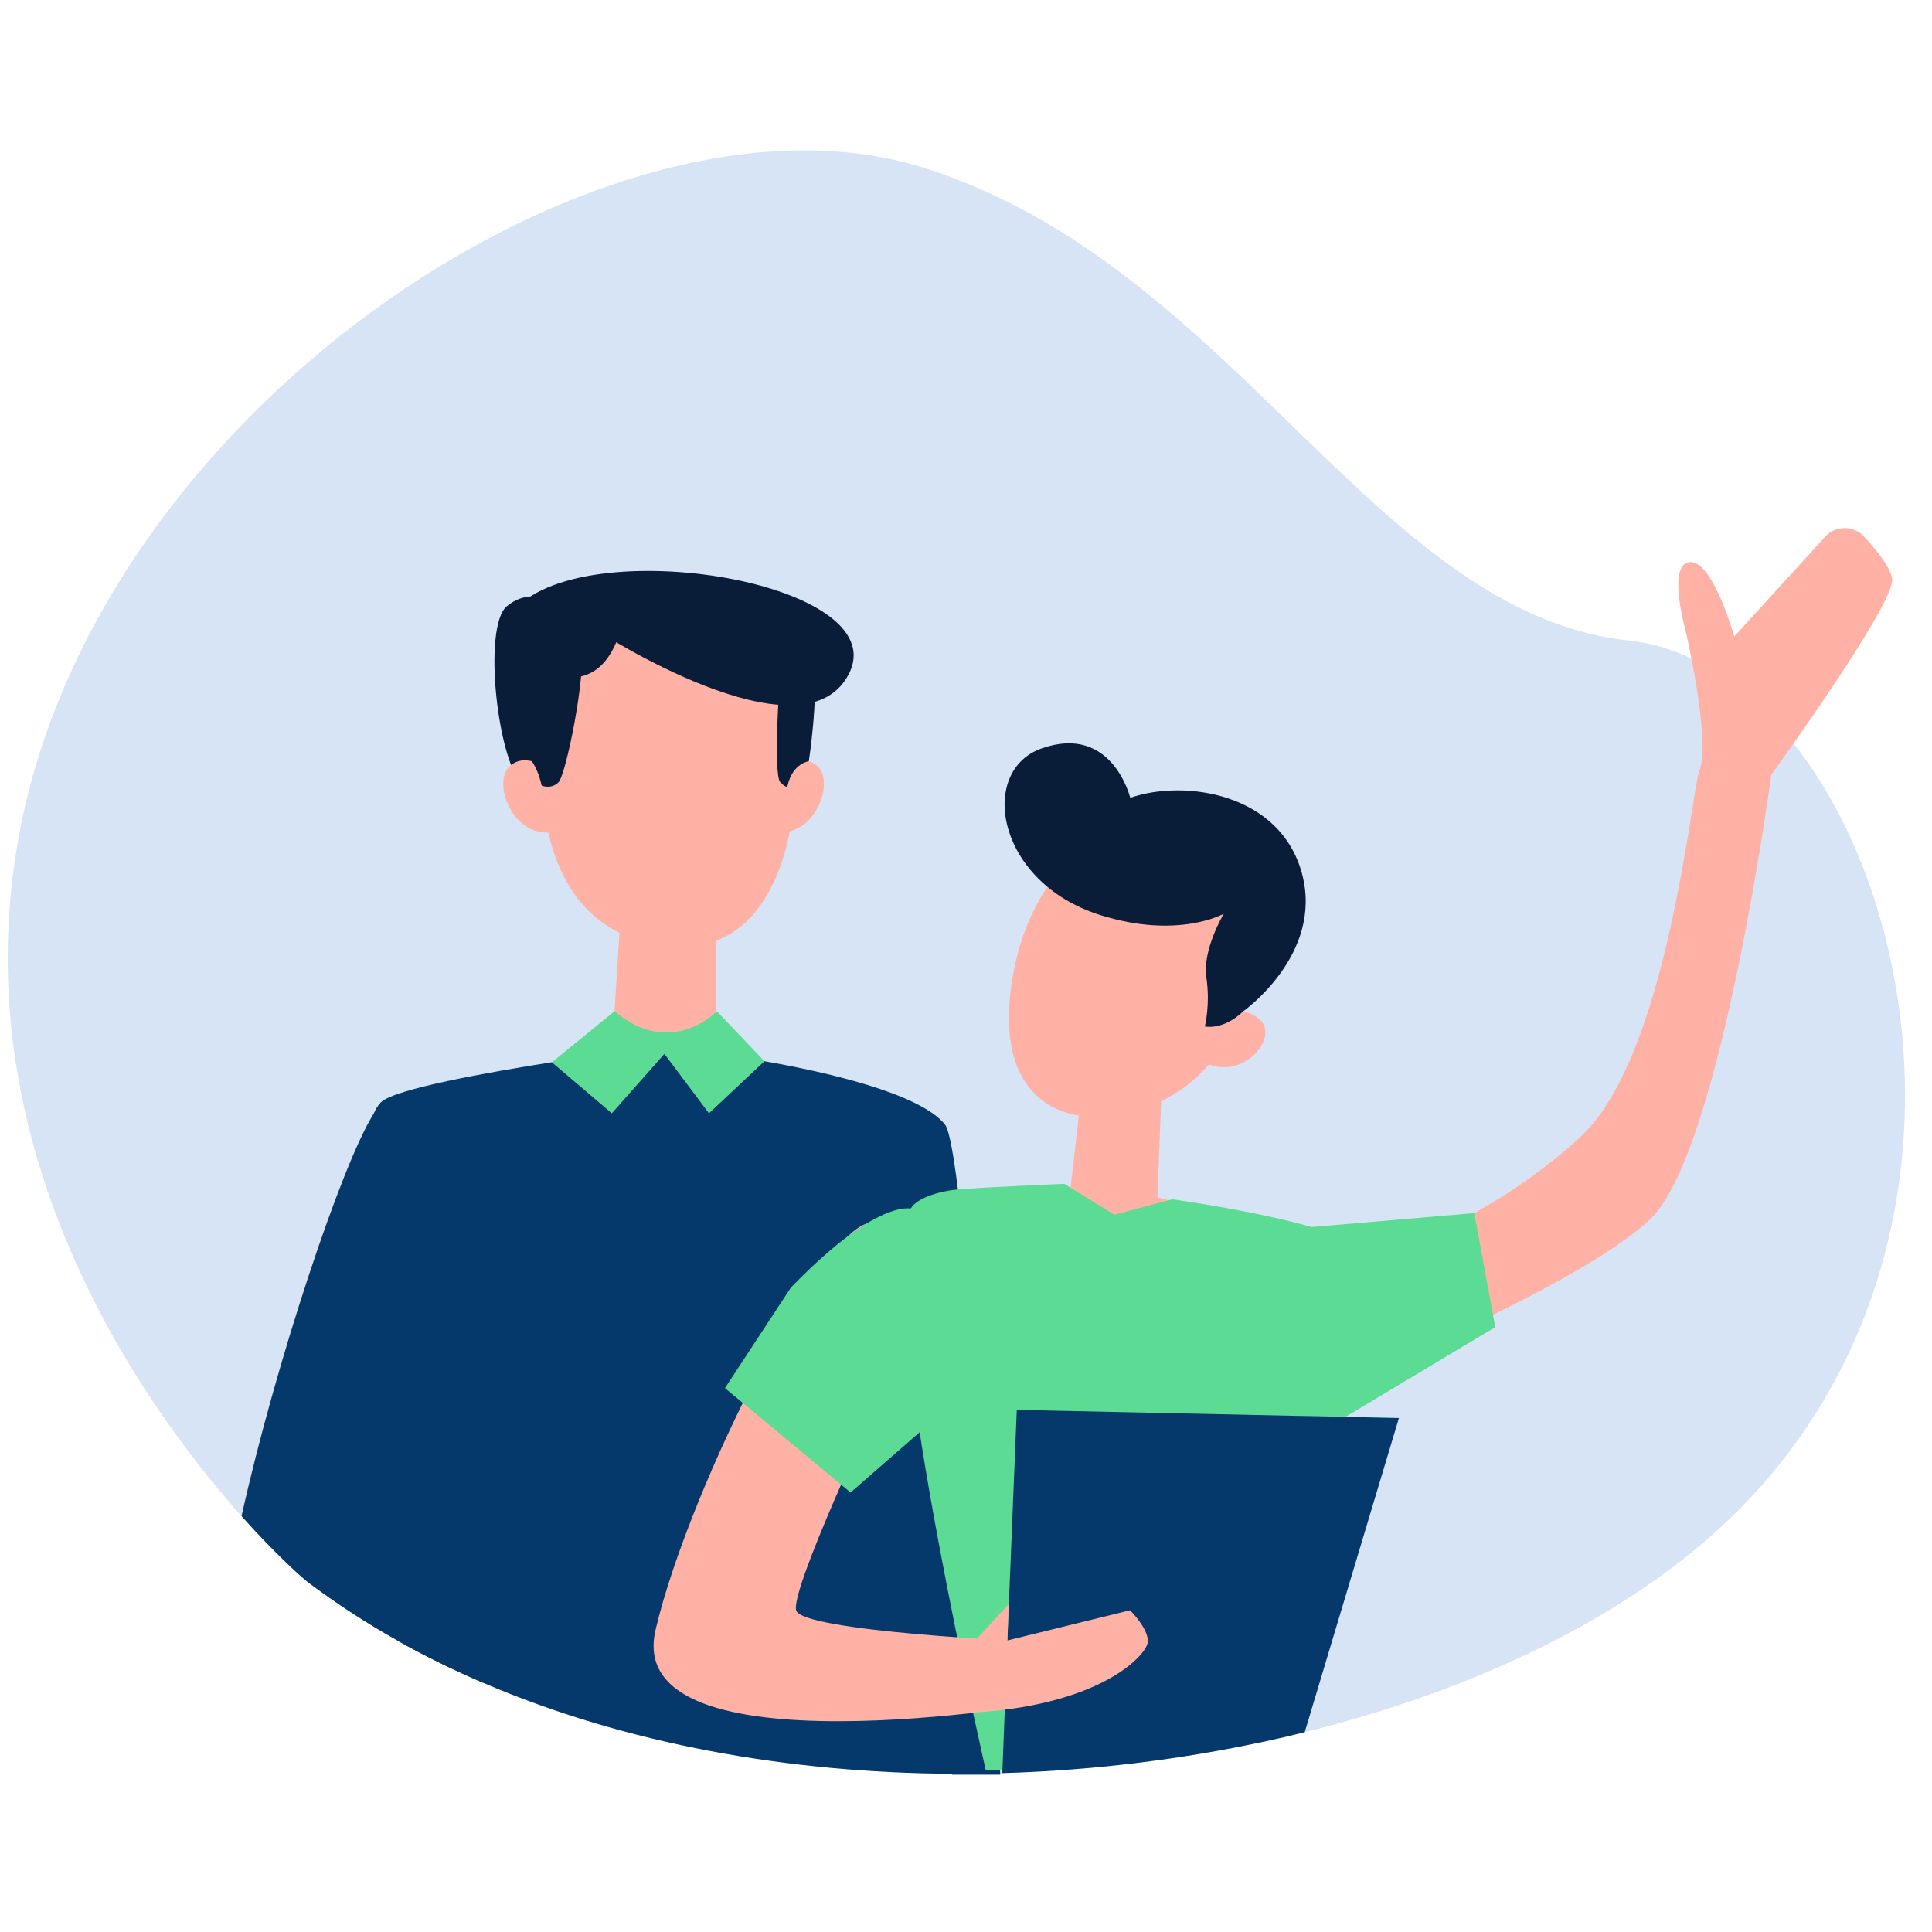
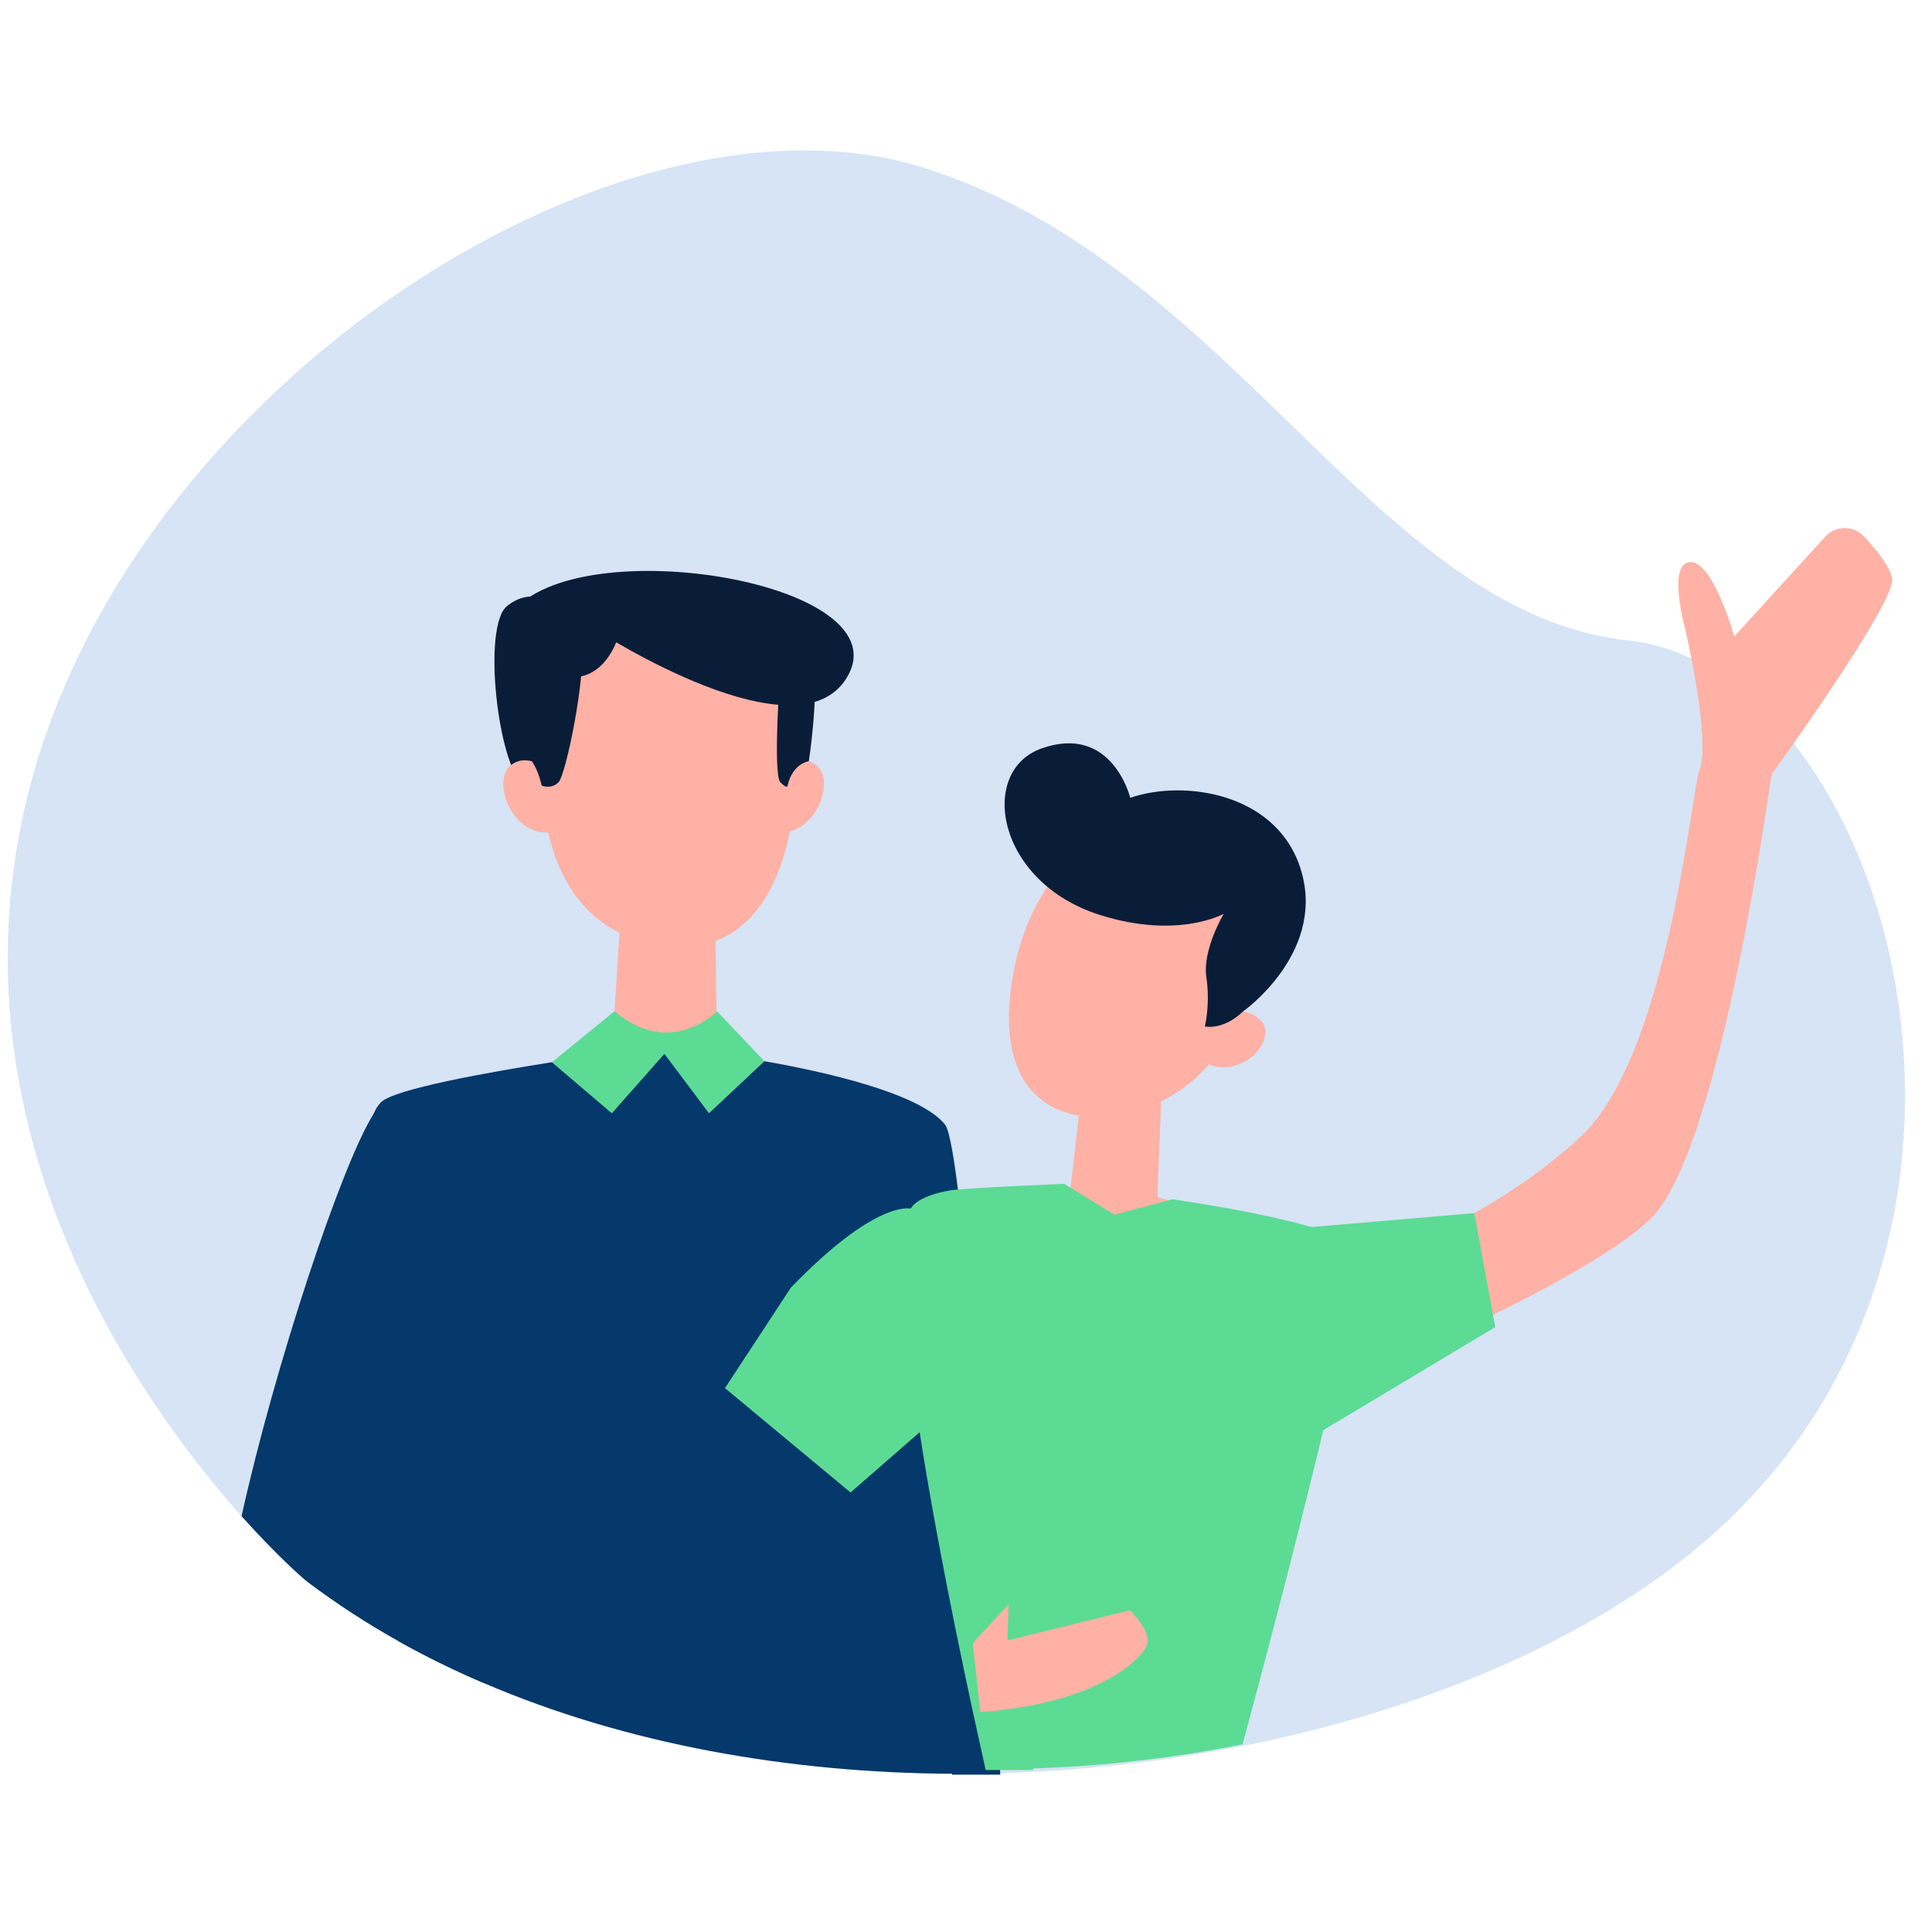
<svg xmlns="http://www.w3.org/2000/svg" width="100%" height="100%" viewBox="0 0 501 501" version="1.1" xml:space="preserve" style="fill-rule:evenodd;clip-rule:evenodd;stroke-linejoin:round;stroke-miterlimit:2;">
  <g>
    <path d="M445.382,396.792c-26.153,23.764 -64.18,41.789 -107.047,52.396c-6.833,1.714 -13.802,3.191 -20.873,4.5c-18.676,3.457 -38.06,5.536 -57.547,6.107l-0.543,-0c-4.161,0.134 -8.323,0.169 -12.519,0.169c-42.19,-0.234 -84.478,-7.654 -121.492,-23.563c-7.612,-3.256 -15.018,-6.882 -22.125,-10.876c-8.155,-4.564 -15.935,-9.636 -23.309,-15.171c-1.525,-1.143 -8.291,-7.15 -17.289,-17.186c-26.999,-30.278 -73.923,-97.374 -57.077,-179.819c22.433,-109.826 153.43,-195.154 233.851,-169.879c14.918,4.698 28.35,11.615 40.733,19.838c33.733,22.423 59.712,54.445 87.422,76.868c16.881,13.662 34.441,23.732 54.741,25.913c5.615,0.603 11.064,2.183 16.273,4.666c9.777,4.565 18.744,12.184 26.526,22.019c37.011,46.826 46.348,143.97 -19.725,204.018Z" style="fill:#d6e4f5;fill-rule:nonzero;" />
    <path d="M144.475,156.568c-0,0 -6.574,-4.675 -13.024,0.617c-6.444,5.289 -2.354,41.24 4.342,46.515c-0,-0 12.518,1.258 11.869,-16.706c-0.646,-17.963 -3.187,-30.426 -3.187,-30.426Z" style="fill:#0a1d38;fill-rule:nonzero;" />
    <path d="M259.404,460.2l-12.483,-0l-0.068,-0.236c-42.19,-0.234 -84.478,-7.654 -121.492,-23.563c-7.612,-3.256 -15.018,-6.882 -22.125,-10.876c-5.887,-44.039 -14.245,-118.457 -6.328,-136.715c0.508,-1.242 1.116,-2.218 1.83,-2.888l0.065,-0.102c3.587,-3.457 27.777,-7.751 44.288,-10.371l0.035,-0c8.896,-1.379 15.527,-2.285 15.527,-2.285l27.269,0.104c0,0 5.077,0.636 12.283,1.91c15.292,2.687 40.293,8.225 46.856,16.448c1.184,1.478 2.503,9.301 3.822,20.846c0.033,0.236 0.068,0.505 0.068,0.773c0.338,2.786 0.643,5.774 0.981,8.963c2.674,27.355 5.347,67.635 7.239,98.552l0,0.032c0.068,1.475 0.173,2.953 0.238,4.363c0.406,6.713 0.779,12.924 1.081,18.326l0,0.102c0.409,6.814 0.679,12.353 0.882,16.212l0.032,0.405Z" style="fill:#05386b;fill-rule:nonzero;" />
    <path d="M185.481,238.052l-24.663,0.993l-2.16,34.121l27.264,0.116l-0.441,-35.23Z" style="fill:#ffb1a5;fill-rule:nonzero;" />
    <path d="M159.35,262.238l-16.243,13.227l15.551,13.23l13.632,-15.413l11.559,15.413l14.38,-13.496l-12.307,-12.961c0,-0 -11.915,12.398 -26.572,-0Z" style="fill:#5cdb95;fill-rule:nonzero;" />
    <path d="M143.107,171.353c0,0 -16.284,68.043 29.183,73.927c45.464,5.887 36.939,-81.651 23.223,-82.388c-13.719,-0.735 -50.316,-4.447 -52.406,8.461Z" style="fill:#ffb1a5;fill-rule:nonzero;" />
    <path d="M154.899,163.576c0,0 52.886,34.335 65.101,11.424c13.183,-24.727 -73.16,-38.118 -88,-15c-0,-0 5.554,-8.941 4,22c-0.865,17.25 18.899,-18.424 18.899,-18.424Z" style="fill:#0a1d38;fill-rule:nonzero;" />
    <path d="M143.107,200.074c0,-0 -6.509,-5.546 -10.983,-1.333c-4.468,4.213 0.73,18.406 10.983,17.076c10.253,-1.331 0,-15.743 0,-15.743Z" style="fill:#ffb1a5;fill-rule:nonzero;" />
    <path d="M136.858,196.172c-0,-0 2.273,1.727 3.608,7.547c0,-0 2.452,1.067 4.369,-0.869c1.913,-1.937 7.033,-26.983 6.009,-35.444c-1.025,-8.462 -13.581,-6.316 -14.722,3.95c-1.14,10.264 0.736,24.816 0.736,24.816Z" style="fill:#0a1d38;fill-rule:nonzero;" />
    <path d="M201.065,200.074c0,-0 6.509,-5.546 10.983,-1.333c4.468,4.213 -0.73,18.406 -10.983,17.076c-10.253,-1.331 0,-15.743 0,-15.743Z" style="fill:#ffb1a5;fill-rule:nonzero;" />
    <path d="M209.742,197.397c0,0 -4.168,0.48 -5.503,6.303c-0,-0 0.027,1.086 -1.887,-0.85c-1.917,-1.937 -0.279,-28.498 0.746,-36.962c1.022,-8.459 6.825,-4.798 7.963,5.468c1.141,10.264 -1.319,26.041 -1.319,26.041Z" style="fill:#0a1d38;fill-rule:nonzero;" />
    <path d="M161.937,158.555c-0.127,0.582 -2.057,18.511 -15.24,17.017c-13.186,-1.491 -2.779,-22.619 -2.779,-22.619l18.019,5.602Z" style="fill:#0a1d38;fill-rule:nonzero;" />
    <path d="M195.505,164.536c-0,0 -0.83,11.594 7.931,14.649c8.761,3.057 3.011,-18.835 3.011,-18.835l-10.942,4.186Z" style="fill:#0a1d38;fill-rule:nonzero;" />
    <path d="M125.361,436.401c-7.612,-3.256 -15.018,-6.882 -22.125,-10.876c-8.155,-4.564 -15.935,-9.636 -23.309,-15.171c-1.525,-1.143 -8.291,-7.15 -17.289,-17.186c8.593,-38.839 25.985,-91.399 34.27,-104.358c0.981,-1.58 1.627,-2.585 1.83,-2.888l0.065,-0.102l26.558,150.581Z" style="fill:#05386b;fill-rule:nonzero;" />
    <path d="M301.281,281.169l-20.92,2.977l-2.889,25.089l-32.792,3.699c0,-0 -0.054,13.366 27.386,18.891c43.409,8.735 59.685,-12.921 59.685,-12.921l-31.613,-8.419l1.143,-29.316Z" style="fill:#ffb1a5;fill-rule:nonzero;" />
    <path d="M346.396,356.978l-0.031,0.036c-0.48,2.17 -0.99,4.406 -1.534,6.677c-0.416,1.826 -0.862,3.718 -1.309,5.613c-1.085,4.609 -2.266,9.427 -3.481,14.317c-6.1,24.817 -13.195,51.665 -17.825,68.702c-17.633,3.545 -35.935,5.676 -54.334,6.262l0,0.415l-12.268,-0l-0.064,-0.242c-0.83,-3.787 -2.011,-9.05 -3.354,-15.246c-1.373,-6.402 -2.937,-13.806 -4.568,-21.825c-2.877,-14.215 -5.942,-30.322 -8.433,-45.741c-0.799,-4.992 -1.534,-9.879 -2.205,-14.631c-3.384,-24.404 -4.535,-44.641 -0.031,-48.909c2.139,-2.03 5.973,-3.133 9.423,-3.718l0.033,-0c3.801,-0.652 29.585,-1.688 29.585,-1.688l13,8l15,-4c-0,-0 43.228,5.984 47.541,12.697c1.276,1.961 -1.151,15.351 -5.145,33.281Z" style="fill:#5cdb95;fill-rule:nonzero;" />
    <path d="M437.073,163.404c-0,0 6.666,28.734 3.627,36.324c-2.03,5.074 -8.212,74.061 -30.794,95.012c-16.443,15.257 -39.271,27.908 -61.388,33.502l-5.493,32.505c0,-0 66.984,-27.045 85.133,-44.826c18.146,-17.781 31.175,-115.018 31.175,-115.018c0,-0 32.646,-45.005 31.329,-50.994c-0.7,-3.175 -4.192,-7.477 -7.322,-10.816c-2.72,-2.899 -7.353,-2.873 -10.029,0.067l-23.588,25.886c0,-0 -5.536,-19.755 -11.52,-19.289c-5.982,0.467 -1.13,17.647 -1.13,17.647Z" style="fill:#ffb1a5;fill-rule:nonzero;" />
    <path d="M293.174,212.132c0,-0 -27.096,8.812 -31.178,45.544c-4.333,39.008 31.013,36.849 47.457,22.399c27.469,-24.134 23.557,-78.518 -16.279,-67.943Z" style="fill:#ffb1a5;fill-rule:nonzero;" />
    <path d="M315.321,264.407c0,0 5.85,-4.798 11.261,-0.123c5.412,4.675 -4.398,16.223 -14.159,11.272c-9.763,-4.948 2.898,-11.149 2.898,-11.149Z" style="fill:#ffb1a5;fill-rule:nonzero;" />
    <path d="M293.093,206.886c0,-0 -4.674,-19.283 -23.001,-12.803c-16.502,5.83 -11.84,34.69 15.213,43.205c20.212,6.361 32.038,-0.335 32.038,-0.335c-0,-0 -5.574,9.311 -4.517,16.461c1.06,7.15 -0.392,12.763 -0.392,12.763c0,0 4.693,1.095 9.88,-3.87c0,0 20.895,-14.704 15.343,-35.658c-5.549,-20.954 -30.408,-24.666 -44.564,-19.763Z" style="fill:#0a1d38;fill-rule:nonzero;" />
-     <path d="M227.166,317.238c-11.585,-4.304 -48.286,67.482 -57.173,105.426c-8.891,37.941 101.656,18.894 101.656,18.894l-4.254,-15.853c-0,0 -59.521,-2.596 -60.948,-8.139c-1.425,-5.544 20.755,-52.633 20.755,-52.633c-0,0 3.527,-46.37 -0.036,-47.695Z" style="fill:#ffb1a5;fill-rule:nonzero;" />
    <path d="M331.751,318.904l50.551,-4.326l5.441,29.57l-51.327,30.756l-4.665,-56Z" style="fill:#5cdb95;fill-rule:nonzero;" />
    <path d="M237.168,313.604c0,0 -8.39,-4.162 -32.083,20.297l-17.09,26.065l32.57,27.063l22.144,-19.312l-5.541,-54.113Z" style="fill:#5cdb95;fill-rule:nonzero;" />
-     <path d="M362.764,367.722l-24.429,81.466c-6.833,1.714 -13.802,3.191 -20.873,4.5c-18.676,3.457 -38.06,5.536 -57.547,6.107l0.641,-16.413l-0,-0.202l0.675,-17.791l2.436,-59.78l72.098,1.542l5.649,0.102l7.477,0.169l13.873,0.3Z" style="fill:#05386b;fill-rule:nonzero;" />
    <path d="M252.252,426.105l9.325,-10.119l-0.354,9.408l31.824,-7.828c0,-0 5.212,5.165 4.531,8.539c-0.681,3.371 -11.94,15.568 -43.356,17.869l-1.97,-17.869Z" style="fill:#ffb1a5;fill-rule:nonzero;" />
  </g>
</svg>